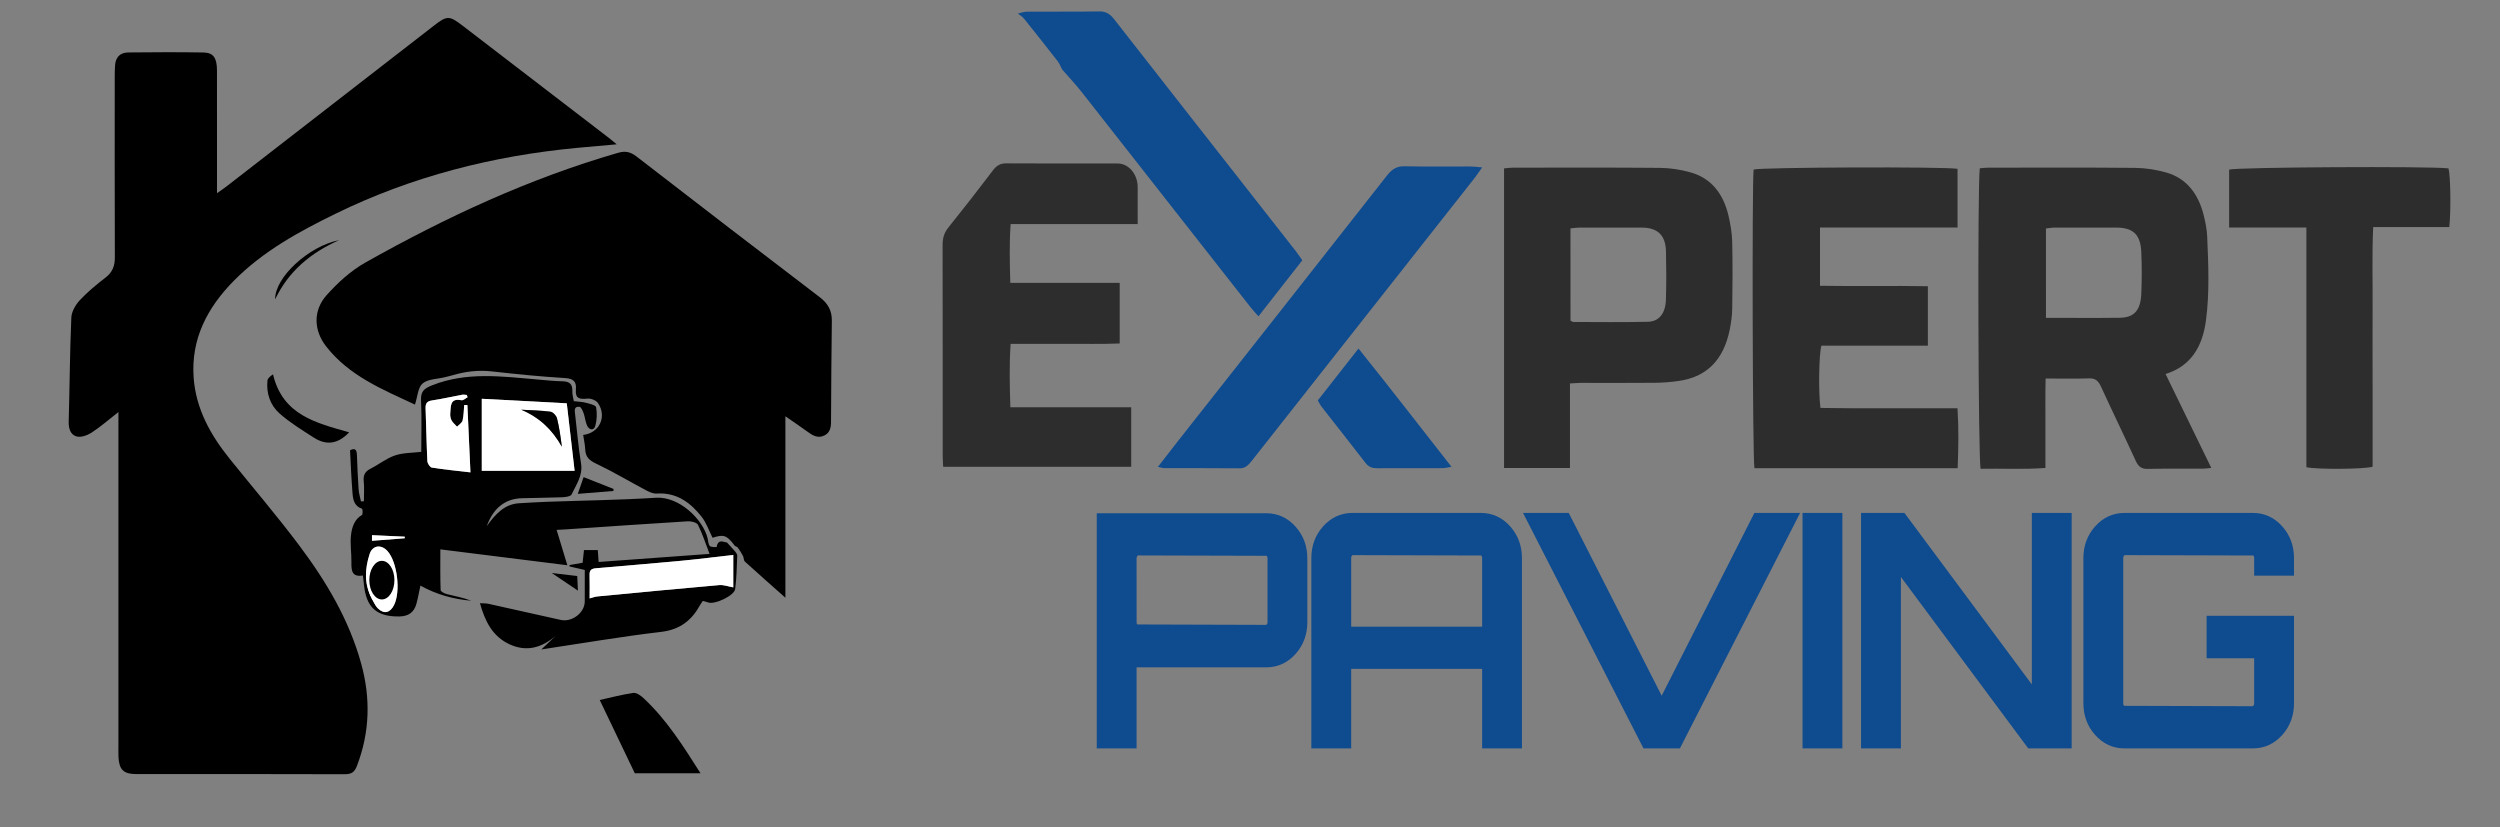
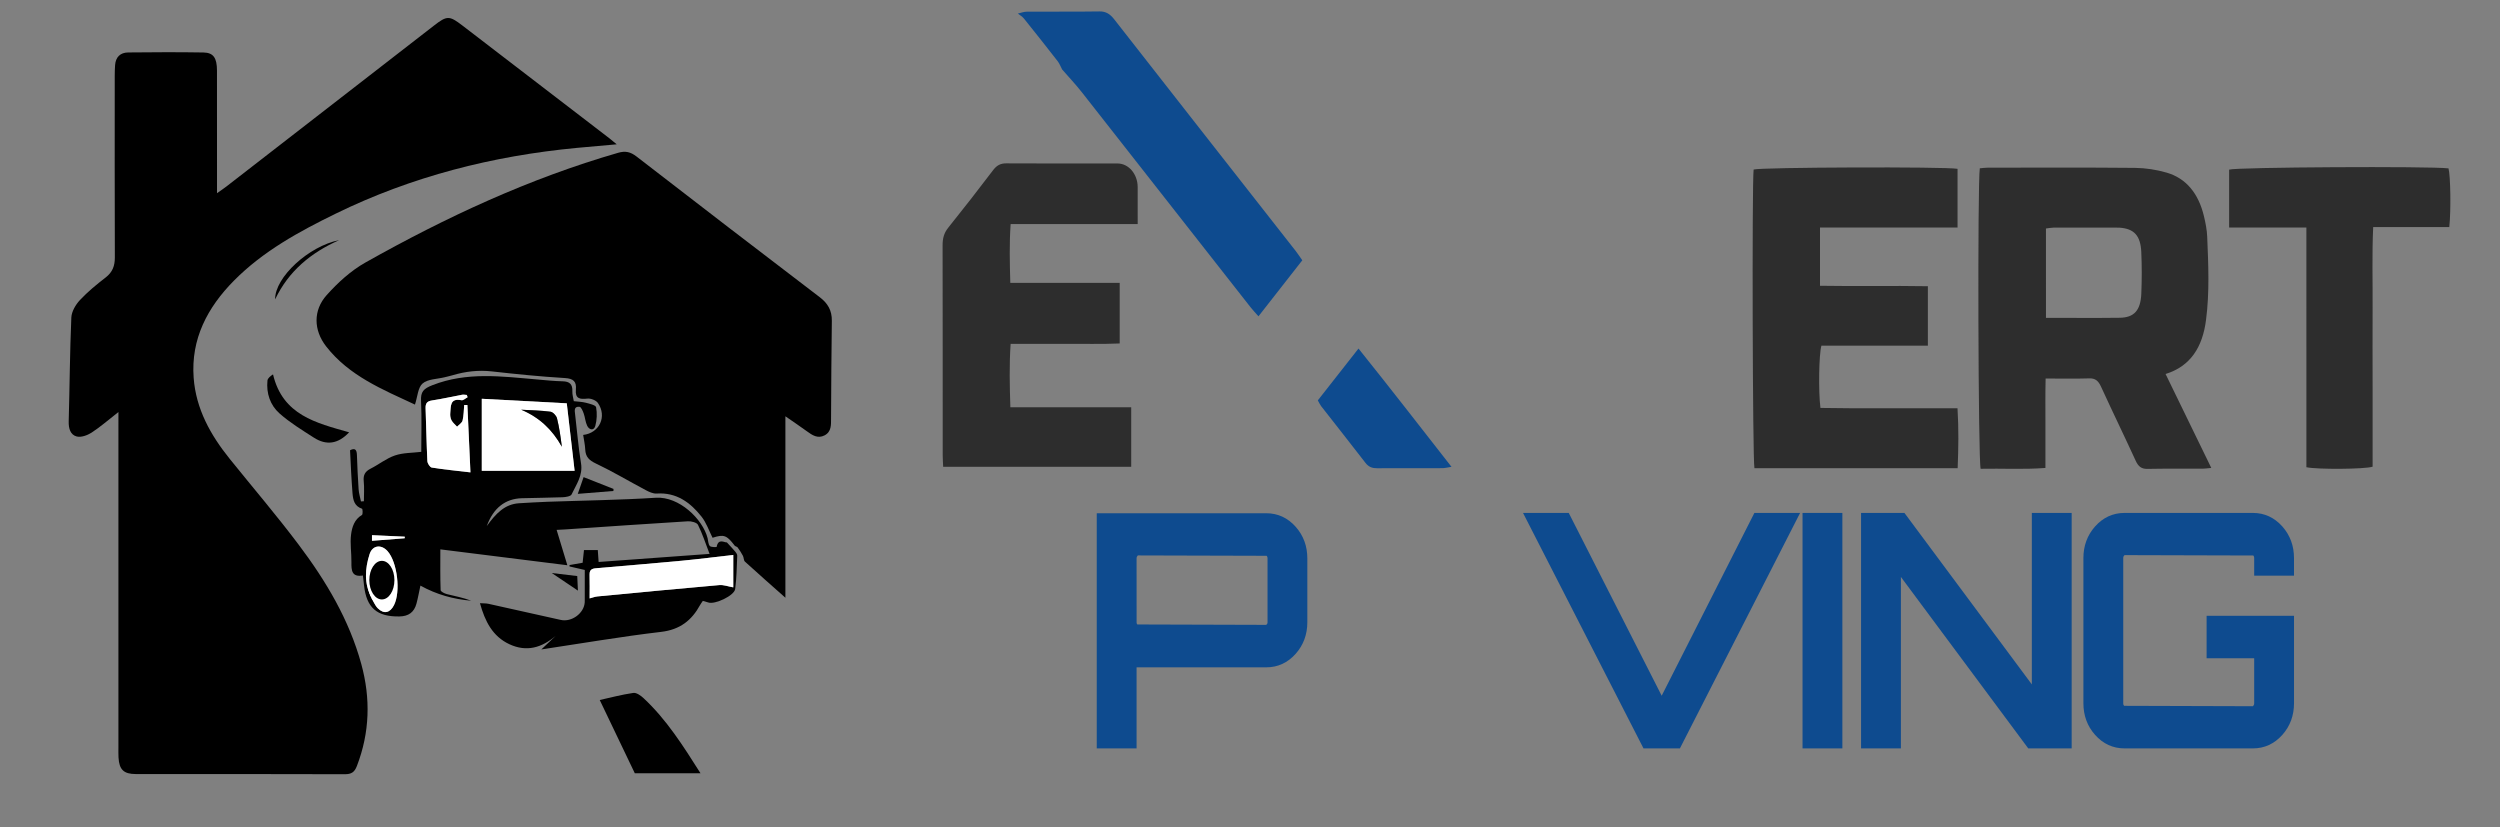
<svg xmlns="http://www.w3.org/2000/svg" version="1.1" id="Layer_1" x="0px" y="0px" width="275px" height="91px" viewBox="0 0 275 91" enable-background="new 0 0 275 91" xml:space="preserve">
  <rect x="0" y="0" width="275" height="91" fill="#808080" stroke="none" />
  <g>
    <path fill="#2D2D2D" d="M238.213,41.14c1.707,3.511,3.333,6.849,5.029,10.333c-0.464,0.041-0.725,0.084-0.989,0.084   c-2.007,0.008-4.015-0.022-6.021,0.021c-0.629,0.011-1-0.221-1.3-0.882c-1.254-2.735-2.569-5.431-3.82-8.165   c-0.3-0.65-0.641-0.931-1.284-0.909c-1.554,0.05-3.104,0.016-4.81,0.016c-0.041,1.673-0.019,3.268-0.021,4.859   c-0.008,1.608,0,3.219,0,4.977c-2.42,0.189-4.786,0.041-7.127,0.092c-0.272-0.915-0.349-31.43-0.093-33.052   c0.277-0.023,0.577-0.07,0.877-0.07c5.399-0.002,10.799-0.03,16.195,0.023c1.163,0.012,2.354,0.195,3.481,0.522   c2.161,0.625,3.515,2.312,4.106,4.802c0.175,0.733,0.326,1.495,0.356,2.25c0.128,3.056,0.267,6.122-0.131,9.162   C242.284,38.15,240.984,40.28,238.213,41.14z M225.056,34.962c2.795,0,5.461,0.027,8.122-0.008   c1.576-0.021,2.289-0.814,2.366-2.646c0.064-1.527,0.064-3.062-0.003-4.588c-0.079-1.806-0.8-2.565-2.376-2.674   c-0.139-0.009-0.277-0.009-0.415-0.009c-2.285,0-4.569-0.002-6.851,0.002c-0.27,0.003-0.533,0.059-0.844,0.098   C225.056,28.406,225.056,31.608,225.056,34.962z" />
-     <path fill="#2D2D2D" d="M165.445,51.48c0-11.021,0-21.951,0-32.957c0.356-0.03,0.656-0.078,0.958-0.08   c5.399,0,10.799-0.027,16.198,0.023c1.128,0.011,2.281,0.189,3.379,0.501c2.161,0.608,3.565,2.241,4.15,4.745   c0.215,0.924,0.387,1.889,0.41,2.846c0.059,2.453,0.044,4.909,0.005,7.367c-0.01,0.796-0.126,1.607-0.284,2.384   c-0.683,3.293-2.516,5.14-5.556,5.589c-0.89,0.134-1.792,0.201-2.689,0.21c-2.699,0.026-5.399,0.008-8.099,0.01   c-0.372,0.003-0.738,0.039-1.221,0.063c0,3.137,0,6.174,0,9.299C170.244,51.48,167.908,51.48,165.445,51.48z M172.754,35.272   c0.146,0.067,0.236,0.145,0.331,0.145c2.728,0.004,5.458,0.043,8.183-0.022c1.233-0.027,1.937-0.928,1.982-2.429   c0.054-1.765,0.049-3.537,0.008-5.303c-0.039-1.603-0.73-2.41-2.103-2.595c-0.238-0.031-0.482-0.029-0.723-0.031   c-2.246,0-4.489-0.002-6.735,0.002c-0.3,0-0.6,0.053-0.945,0.085C172.754,28.566,172.754,31.92,172.754,35.272z" />
    <path fill="#2D2D2D" d="M215.342,51.499c-7.52,0-14.943,0-22.355,0c-0.202-0.934-0.276-31.073-0.09-32.851   c0.721-0.251,21.043-0.33,22.433-0.077c0,2.095,0,4.208,0,6.459c-5.056,0-10.058,0-15.131,0c0,2.168,0,4.202,0,6.405   c3.943,0.068,7.868-0.02,11.867,0.049c0,2.209,0,4.317,0,6.54c-3.948,0-7.848,0-11.711,0c-0.274,0.933-0.338,5.045-0.107,6.848   c1.2,0.013,2.428,0.031,3.658,0.039c1.282,0.002,2.563,0,3.841,0c1.248,0,2.494,0,3.74,0c1.243,0,2.479,0,3.838,0   C215.465,47.153,215.432,49.291,215.342,51.499z" />
    <path fill="#2D2D2D" d="M103.748,51.351c-0.02-0.503-0.051-0.896-0.051-1.289c-0.003-7.689,0.006-15.379-0.012-23.069   c-0.002-0.768,0.152-1.365,0.618-1.943c1.679-2.088,3.325-4.21,4.953-6.351c0.404-0.53,0.831-0.732,1.433-0.729   c4.084,0.025,8.168,0.011,12.25,0.014c1.204,0.001,2.193,1.156,2.205,2.57c0.01,1.32,0.002,2.643,0.002,4.097   c-4.694,0-9.283,0-13.977,0c-0.149,2.191-0.097,4.253-0.036,6.461c4.042,0,8.006,0,12.034,0c0,2.26,0,4.375,0,6.669   c-1.992,0.089-3.984,0.028-5.973,0.041c-1.969,0.01-3.938,0.001-6.025,0.001c-0.156,2.334-0.105,4.59-0.028,6.98   c4.473,0,8.851,0,13.293,0c0,2.24,0,4.351,0,6.548C117.539,51.351,110.706,51.351,103.748,51.351z" />
    <path fill="#2D2D2D" d="M253.702,25.03c-2.93,0-5.684,0-8.498,0c0-2.215,0-4.292,0-6.371c0.728-0.273,22.032-0.393,24.132-0.138   c0.221,0.829,0.282,4.634,0.085,6.456c-2.735,0-5.486,0-8.371,0c-0.138,3.047-0.046,5.967-0.063,8.883c-0.016,2.899,0,5.8,0,8.701   c0,2.934,0,5.871,0,8.775c-0.852,0.282-6.104,0.318-7.284,0.057C253.702,42.698,253.702,33.971,253.702,25.03z" />
-     <path fill="#0E4B8F" d="M127.371,51.357c0.817-1.054,1.481-1.92,2.153-2.774c7.694-9.767,15.396-19.528,23.072-29.311   c0.533-0.679,1.077-0.999,1.88-0.98c2.422,0.051,4.845,0.015,7.271,0.022c0.361,0,0.72,0.054,1.292,0.1   c-0.385,0.54-0.61,0.882-0.859,1.201c-8.162,10.36-16.326,20.717-24.486,31.077c-0.361,0.459-0.711,0.825-1.311,0.823   c-2.77-0.028-5.538-0.011-8.307-0.021C127.914,51.494,127.753,51.433,127.371,51.357z" />
    <path fill="#0E4B8F" d="M111.964,1.492c0.33-0.072,0.658-0.207,0.986-0.208c2.664-0.019,5.326,0.016,7.988-0.027   c0.69-0.012,1.155,0.271,1.61,0.848c5.978,7.652,11.971,15.287,17.959,22.928c0.675,0.861,1.354,1.72,2.028,2.586   c0.226,0.295,0.433,0.608,0.718,1.013c-1.605,2.051-3.177,4.057-4.822,6.162c-0.349-0.399-0.623-0.683-0.872-0.999   c-6.179-7.873-12.35-15.757-18.536-23.623c-0.693-0.884-1.458-1.69-2.19-2.533c-0.162-0.303-0.286-0.646-0.488-0.905   c-1.228-1.578-2.466-3.144-3.715-4.698C112.448,1.812,112.188,1.672,111.964,1.492z" />
    <path fill="#0E4B8F" d="M144.959,44.043c1.491-1.899,2.928-3.73,4.476-5.703c3.46,4.318,6.774,8.588,10.23,13.012   c-0.487,0.077-0.748,0.146-1.01,0.146c-2.387,0.008-4.773-0.003-7.158,0.008c-0.508,0.005-0.927-0.113-1.291-0.585   c-1.615-2.097-3.258-4.166-4.884-6.25C145.21,44.527,145.13,44.346,144.959,44.043z" />
  </g>
  <g>
    <path fill="#0E4B8F" d="M139.282,56.456h-18.639v25.869h4.381v-8.921c0.062,0.003,0.107,0.004,0.146,0.004h14.109   c1.28,0,2.377-0.505,3.257-1.503c0.844-0.955,1.271-2.12,1.271-3.463v-7.021c0-1.342-0.428-2.506-1.271-3.462   C141.657,56.961,140.561,56.456,139.282,56.456z M125.024,61.421c0-0.151,0.047-0.225,0.139-0.324h0.008l14.16,0.041   c0.051,0.059,0.098,0.132,0.098,0.283v7.021c0,0.146-0.042,0.206-0.146,0.293l-14.176-0.044c-0.039-0.043-0.081-0.102-0.081-0.249   L125.024,61.421L125.024,61.421z" />
-     <path fill="#0E4B8F" d="M162.886,56.422h-14.109c-1.278,0-2.374,0.506-3.258,1.503c-0.842,0.954-1.271,2.119-1.271,3.462v20.938   h4.381v-8.751h14.404v8.751h4.38V61.388c0-1.342-0.429-2.509-1.271-3.463C165.261,56.928,164.165,56.422,162.886,56.422z    M148.628,61.388c0-0.15,0.047-0.225,0.141-0.324h0.008l14.159,0.041c0.051,0.059,0.098,0.133,0.098,0.283v7.547h-14.402v-7.547   H148.628z" />
    <polygon fill="#0E4B8F" points="182.785,76.53 172.562,56.422 167.532,56.422 180.786,82.325 184.789,82.325 198.011,56.422    192.983,56.422  " />
    <rect x="198.279" y="56.422" fill="#0E4B8F" width="4.381" height="25.903" />
    <polygon fill="#0E4B8F" points="223.501,75.284 209.488,56.422 204.717,56.422 204.717,82.325 209.099,82.325 209.099,63.463    223.109,82.325 227.883,82.325 227.883,56.422 223.501,56.422  " />
    <path fill="#0E4B8F" d="M252.34,63.325v-1.938c0-1.342-0.427-2.506-1.271-3.463c-0.882-0.997-1.977-1.503-3.255-1.503h-14.111   c-1.28,0-2.376,0.506-3.258,1.503c-0.842,0.954-1.271,2.119-1.271,3.462v15.973c0,1.343,0.429,2.509,1.271,3.461   c0.881,0.999,1.978,1.504,3.258,1.504h14.111c1.278,0,2.374-0.507,3.256-1.504c0.844-0.954,1.271-2.119,1.271-3.461v-9.625h-9.614   v4.674h5.232v4.951c0,0.151-0.047,0.224-0.145,0.325l-14.162-0.044c-0.051-0.058-0.096-0.128-0.096-0.28V61.388   c0-0.15,0.045-0.225,0.146-0.324l14.159,0.041c0.051,0.059,0.098,0.133,0.098,0.283v1.938H252.34z" />
  </g>
  <g>
    <path fill-rule="evenodd" clip-rule="evenodd" d="M13.028,45.323c-1.129,0.88-1.994,1.644-2.952,2.264   c-0.461,0.298-1.157,0.552-1.642,0.425c-0.692-0.182-0.899-0.884-0.877-1.652c0.108-3.809,0.126-7.622,0.289-11.428   c0.028-0.662,0.474-1.418,0.947-1.925c0.854-0.916,1.841-1.72,2.835-2.49c0.752-0.582,1.007-1.276,1.004-2.201   c-0.023-6.673-0.014-13.347-0.012-20.02c0-0.374,0.013-0.749,0.038-1.122c0.06-0.896,0.577-1.395,1.443-1.404   c2.757-0.03,5.516-0.044,8.273,0.003c1.105,0.019,1.49,0.596,1.493,1.995c0.009,4.018,0.003,8.035,0.003,12.053   c0,0.403,0,0.805,0,1.43c0.447-0.317,0.743-0.512,1.022-0.728c7.613-5.899,15.226-11.8,22.837-17.703   c1.427-1.106,1.687-1.122,3.108-0.033c5.404,4.14,10.802,8.286,16.201,12.431c0.21,0.161,0.41,0.336,0.8,0.657   c-1.598,0.143-2.995,0.26-4.391,0.393c-9.256,0.881-18.147,3.138-26.517,7.231c-4.037,1.974-7.997,4.134-11.2,7.375   c-2.908,2.942-4.745,6.406-4.429,10.684c0.252,3.419,1.853,6.288,3.96,8.907c2.539,3.153,5.173,6.234,7.606,9.469   c2.997,3.983,5.543,8.24,6.876,13.114c1.035,3.788,0.936,7.522-0.487,11.214c-0.263,0.683-0.604,0.904-1.333,0.901   c-7.66-0.027-15.321-0.016-22.981-0.018c-1.331-0.001-1.831-0.478-1.907-1.822c-0.021-0.374-0.01-0.749-0.01-1.123   c0-11.781,0-23.562,0-35.343C13.028,46.435,13.028,46.009,13.028,45.323z" />
    <path fill-rule="evenodd" clip-rule="evenodd" d="M86.394,45.792c0,6.758,0,13.246,0,19.96c-1.587-1.409-3.031-2.678-4.45-3.973   c-0.146-0.133-0.118-0.44-0.222-0.64c-0.168-0.319-0.367-0.625-0.58-0.917c-0.072-0.1-0.26-0.111-0.335-0.211   c-0.866-1.144-1.186-1.259-2.425-0.856c-0.396-0.779-0.678-1.646-1.208-2.318c-1.242-1.57-2.766-2.696-4.945-2.546   c-0.394,0.025-0.836-0.187-1.206-0.382c-1.829-0.969-3.61-2.036-5.477-2.923c-0.746-0.354-1.132-0.732-1.17-1.54   c-0.025-0.536-0.147-1.067-0.227-1.603c1.803-0.207,2.646-2.041,1.617-3.52c-0.207-0.297-0.79-0.521-1.164-0.477   c-0.838,0.099-1.345-0.001-1.255-0.995c0.08-0.87-0.256-1.208-1.204-1.265c-2.681-0.162-5.357-0.429-8.026-0.73   c-1.486-0.167-2.909-0.002-4.323,0.419c-0.293,0.087-0.593,0.151-0.89,0.225c-0.825,0.205-1.838,0.188-2.417,0.681   c-0.516,0.439-0.552,1.443-0.841,2.324c-3.536-1.653-7.238-3.145-9.775-6.409c-1.382-1.777-1.439-3.957,0.063-5.634   c1.229-1.372,2.663-2.686,4.256-3.582c8.846-4.979,18.016-9.245,27.806-12.073c0.797-0.23,1.358-0.105,2.022,0.408   c6.701,5.187,13.424,10.343,20.162,15.482c0.889,0.678,1.338,1.465,1.322,2.59c-0.051,3.572-0.064,7.146-0.086,10.718   c-0.004,0.723,0.056,1.482-0.713,1.884c-0.756,0.395-1.362-0.025-1.957-0.459C88.04,46.916,87.315,46.432,86.394,45.792z" />
    <path fill-rule="evenodd" clip-rule="evenodd" d="M59.547,71.438c0.582-0.55,1.086-1.027,1.591-1.505   c-1.546,1.319-3.212,1.818-5.113,0.928c-1.847-0.866-2.675-2.512-3.23-4.511c0.37,0.025,0.658,0.009,0.931,0.068   c2.654,0.584,5.307,1.179,7.958,1.773c1.192,0.269,2.552-0.72,2.635-1.92c0.007-0.101,0.005-0.203,0.005-0.306   c0-1.054,0-2.106,0-3.27c-0.546-0.126-1.111-0.256-1.676-0.386c0-0.051-0.001-0.103-0.001-0.155   c0.465-0.08,0.931-0.162,1.441-0.251c0.049-0.463,0.095-0.893,0.149-1.397c0.487,0,0.974,0,1.52,0   c0.027,0.396,0.053,0.758,0.091,1.31c3.98-0.289,7.953-0.578,12.205-0.888c-0.454-1.179-0.789-2.226-1.275-3.196   c-0.129-0.258-0.733-0.412-1.105-0.39c-4.48,0.273-8.958,0.588-13.437,0.891c-0.333,0.023-0.667,0.036-1.007,0.054   c0.375,1.234,0.744,2.453,1.18,3.89c-4.75-0.594-9.282-1.161-13.971-1.748c0,1.541-0.022,3.015,0.031,4.486   c0.006,0.157,0.423,0.37,0.68,0.435c0.901,0.225,1.816,0.395,2.689,0.729c-1.95-0.164-3.809-0.673-5.591-1.662   c-0.162,0.747-0.271,1.377-0.439,1.993c-0.255,0.934-0.861,1.381-1.864,1.399c-2.474,0.046-3.635-0.947-3.901-3.425   c-0.036-0.336-0.076-0.671-0.122-1.08c-1.243,0.207-1.275-0.577-1.264-1.463c0.014-1.021-0.167-2.057-0.037-3.056   c0.104-0.802,0.364-1.655,1.198-2.142c0.107-0.063,0.079-0.657,0.007-0.682c-0.847-0.279-0.988-0.964-1.048-1.7   c-0.064-0.779-0.108-1.56-0.152-2.339c-0.044-0.781-0.078-1.562-0.118-2.394c0.552-0.286,0.735-0.058,0.756,0.519   c0.044,1.258,0.098,2.515,0.185,3.771c0.031,0.449,0.169,0.893,0.259,1.338c0.107-0.007,0.214-0.014,0.322-0.021   c0-0.734,0.057-1.476-0.017-2.202c-0.069-0.676,0.146-1.073,0.75-1.379c0.91-0.458,1.733-1.133,2.682-1.455   c0.904-0.307,1.922-0.277,2.897-0.396c0-1.877,0.065-3.74-0.025-5.595c-0.051-1.023,0.272-1.355,1.256-1.741   c3.785-1.484,7.621-0.964,11.472-0.63c0.948,0.082,1.897,0.184,2.848,0.205c0.77,0.018,1.104,0.323,1.069,1.104   c-0.017,0.363,0.103,0.731,0.159,1.083c0.481,0.059,0.916,0.065,1.325,0.173c0.408,0.108,1.085,0.263,1.127,0.491   c0.121,0.664,0.095,1.407-0.089,2.059c-0.156,0.551-0.661,0.452-0.891-0.018c-0.203-0.413-0.225-0.911-0.383-1.351   c-0.099-0.276-0.28-0.715-0.461-0.734c-0.625-0.066-0.537,0.408-0.484,0.837c0.218,1.788,0.351,3.591,0.648,5.366   c0.226,1.355-0.529,2.349-1.036,3.432c-0.101,0.216-0.648,0.298-0.995,0.313c-1.496,0.06-2.993,0.06-4.489,0.107   c-1.806,0.057-3.12,1.063-3.847,3.064c0.991-1.364,1.965-2.417,3.565-2.512c1.035-0.061,2.07-0.125,3.106-0.162   c3.976-0.144,7.958-0.188,11.926-0.443c2.562-0.165,5.163,2.356,5.694,4.446c0.075,0.296,0.067,0.666,0.248,0.864   c0.135,0.149,0.744,0.121,0.748,0.1c0.181-0.989,0.863-0.464,1.127-0.497c0.4,0.438,0.685,0.731,0.945,1.046   c0.097,0.116,0.2,0.281,0.194,0.42c-0.055,1.223-0.069,2.451-0.227,3.661c-0.095,0.732-2.245,1.733-2.951,1.482   c-0.187-0.065-0.38-0.11-0.607-0.175c-0.11,0.163-0.215,0.292-0.293,0.437c-0.932,1.714-2.225,2.726-4.294,2.971   C68.344,70.022,63.99,70.773,59.547,71.438z M40.872,65.766l-0.038-0.036c0.238,0.398,0.407,0.867,0.726,1.184   c0.677,0.672,1.344,0.512,1.78-0.348c0.75-1.479,0.371-4.708-0.696-5.925c-0.692-0.791-1.67-0.683-1.99,0.317   C40.141,62.563,40.033,64.198,40.872,65.766z M62.345,44.365c-3.185-0.17-6.255-0.333-9.35-0.499c0,2.732,0,5.33,0,7.919   c3.417,0,6.757,0,10.211,0C62.913,49.254,62.635,46.867,62.345,44.365z M64.858,65.825c0.284-0.073,0.57-0.19,0.866-0.218   c4.465-0.43,8.931-0.857,13.4-1.247c0.476-0.042,0.972,0.152,1.538,0.25c0-1.108,0-2.339,0-3.567   c-1.899,0.216-3.739,0.455-5.586,0.63c-3.112,0.295-6.228,0.55-9.342,0.819c-0.455,0.038-0.898,0.053-0.881,0.708   C64.876,64.08,64.858,64.961,64.858,65.825z M51.412,44.55c-0.116-0.001-0.233-0.002-0.35-0.004   c-0.051,0.572-0.044,1.157-0.178,1.709c-0.063,0.26-0.395,0.455-0.605,0.68c-0.209-0.23-0.469-0.434-0.611-0.699   c-0.121-0.227-0.165-0.532-0.139-0.792c0.076-0.739-0.062-1.686,1.232-1.42c0.194,0.04,0.448-0.21,0.674-0.326   c-0.028-0.084-0.056-0.169-0.084-0.254c-0.174-0.009-0.355-0.053-0.522-0.022c-1.101,0.205-2.192,0.461-3.299,0.625   c-0.571,0.084-0.735,0.339-0.716,0.872c0.072,1.934,0.102,3.869,0.197,5.803c0.012,0.253,0.283,0.676,0.483,0.708   c1.361,0.219,2.736,0.353,4.255,0.531C51.632,49.391,51.522,46.971,51.412,44.55z M40.917,59.488   c1.221-0.094,2.41-0.188,3.599-0.279c0.003-0.059,0.008-0.118,0.011-0.175c-1.19-0.056-2.38-0.11-3.61-0.166   C40.917,59.241,40.917,59.494,40.917,59.488z" />
-     <path fill-rule="evenodd" clip-rule="evenodd" d="M69.83,85.061c-1.302-2.719-2.558-5.34-3.86-8.061   c1.156-0.256,2.415-0.592,3.695-0.779c0.34-0.05,0.812,0.285,1.112,0.563c2.54,2.362,4.371,5.264,6.279,8.276   C74.533,85.061,72.117,85.061,69.83,85.061z" />
+     <path fill-rule="evenodd" clip-rule="evenodd" d="M69.83,85.061c-1.302-2.719-2.558-5.34-3.86-8.061   c1.156-0.256,2.415-0.592,3.695-0.779c0.34-0.05,0.812,0.285,1.112,0.563c2.54,2.362,4.371,5.264,6.279,8.276   C74.533,85.061,72.117,85.061,69.83,85.061" />
    <path fill-rule="evenodd" clip-rule="evenodd" d="M38.404,47.554c-1.208,1.29-2.507,1.471-3.882,0.585   c-1.301-0.836-2.642-1.652-3.79-2.675c-1.013-0.903-1.452-2.207-1.312-3.605c0.026-0.257,0.326-0.488,0.612-0.678   C31.094,45.669,34.77,46.521,38.404,47.554z" />
    <path fill-rule="evenodd" clip-rule="evenodd" d="M30.264,32.931c-0.04-2.439,3.733-5.874,7.038-6.514   C34.222,27.783,31.744,29.81,30.264,32.931z" />
    <path fill-rule="evenodd" clip-rule="evenodd" d="M63.557,54.325c0.228-0.656,0.414-1.192,0.639-1.841   c1.135,0.447,2.214,0.872,3.292,1.298c-0.004,0.075-0.007,0.149-0.011,0.225C66.208,54.109,64.938,54.213,63.557,54.325z" />
    <path fill-rule="evenodd" clip-rule="evenodd" d="M63.571,64.969c-0.982-0.662-1.812-1.22-2.875-1.936   c1.059,0.126,1.868,0.222,2.801,0.333C63.521,63.887,63.545,64.396,63.571,64.969z" />
    <path fill-rule="evenodd" clip-rule="evenodd" fill="#FFFFFF" d="M62.345,44.365c0.291,2.502,0.568,4.889,0.862,7.42   c-3.455,0-6.794,0-10.211,0c0-2.59,0-5.188,0-7.919C56.09,44.031,59.16,44.195,62.345,44.365z M57.333,45.069   c2.026,0.852,3.446,2.224,4.47,4.072c-0.136-1.074-0.279-2.117-0.534-3.131c-0.074-0.292-0.445-0.685-0.722-0.722   C59.485,45.147,58.406,45.132,57.333,45.069z" />
    <path fill-rule="evenodd" clip-rule="evenodd" fill="#FFFFFF" d="M64.858,65.825c0-0.864,0.018-1.745-0.005-2.625   c-0.018-0.655,0.426-0.67,0.881-0.708c3.115-0.27,6.23-0.524,9.342-0.819c1.847-0.175,3.687-0.414,5.586-0.63   c0,1.229,0,2.459,0,3.567c-0.565-0.098-1.062-0.292-1.538-0.25c-4.469,0.39-8.935,0.817-13.4,1.247   C65.429,65.635,65.142,65.752,64.858,65.825z" />
    <path fill-rule="evenodd" clip-rule="evenodd" fill="#FFFFFF" d="M51.412,44.55c0.11,2.42,0.22,4.84,0.337,7.412   c-1.519-0.179-2.894-0.313-4.255-0.531c-0.201-0.032-0.471-0.455-0.483-0.708c-0.095-1.934-0.125-3.869-0.197-5.803   c-0.02-0.533,0.145-0.788,0.716-0.872c1.106-0.164,2.198-0.421,3.299-0.625c0.167-0.031,0.348,0.013,0.522,0.022   c0.028,0.084,0.056,0.169,0.084,0.254c-0.226,0.116-0.479,0.366-0.674,0.326c-1.294-0.265-1.156,0.681-1.232,1.42   c-0.026,0.26,0.018,0.565,0.139,0.792c0.142,0.266,0.402,0.469,0.611,0.699c0.21-0.225,0.542-0.42,0.605-0.68   c0.133-0.552,0.127-1.138,0.178-1.709C51.179,44.548,51.296,44.549,51.412,44.55z" />
    <path fill-rule="evenodd" clip-rule="evenodd" fill="#FFFFFF" d="M40.872,65.766c-0.838-1.567-0.731-3.202-0.218-4.808   c0.319-1,1.298-1.108,1.99-0.317c1.066,1.217,1.446,4.445,0.696,5.925c-0.436,0.859-1.103,1.02-1.78,0.348   c-0.319-0.316-0.488-0.785-0.725-1.184c1.318,0.797,1.9,0.554,2.089-0.981c0.09-0.727,0.096-1.518-0.103-2.209   c-0.143-0.496-0.69-0.874-1.057-1.305c-0.354,0.438-0.963,0.851-1.011,1.319C40.645,63.609,40.815,64.693,40.872,65.766z" />
    <path fill-rule="evenodd" clip-rule="evenodd" fill="#FFFFFF" d="M40.917,59.488c0,0.006,0-0.247,0-0.62   c1.23,0.056,2.42,0.11,3.61,0.166c-0.003,0.057-0.008,0.116-0.011,0.175C43.327,59.301,42.137,59.395,40.917,59.488z" />
    <path fill-rule="evenodd" clip-rule="evenodd" d="M57.333,45.069c1.073,0.063,2.152,0.079,3.214,0.219   c0.276,0.037,0.648,0.429,0.722,0.722c0.255,1.014,0.398,2.057,0.534,3.131C60.779,47.293,59.36,45.921,57.333,45.069z" />
    <path fill-rule="evenodd" clip-rule="evenodd" fill="#FFFFFF" d="M42.021,65.051c0.181-0.256,0.303-0.428,0.563-0.794   c-0.069,0.507-0.058,0.81-0.162,1.066c-0.073,0.182-0.302,0.302-0.461,0.45c-0.149-0.163-0.352-0.302-0.438-0.494   c-0.525-1.17-0.311-2.891,0.499-3.588C42.021,62.805,42.021,63.845,42.021,65.051z" />
    <ellipse fill-rule="evenodd" clip-rule="evenodd" fill="#FFFFFF" cx="42.006" cy="63.89" rx="1.579" ry="2.726" />
    <ellipse fill-rule="evenodd" clip-rule="evenodd" cx="42.006" cy="63.816" rx="1.38" ry="2.124" />
  </g>
</svg>